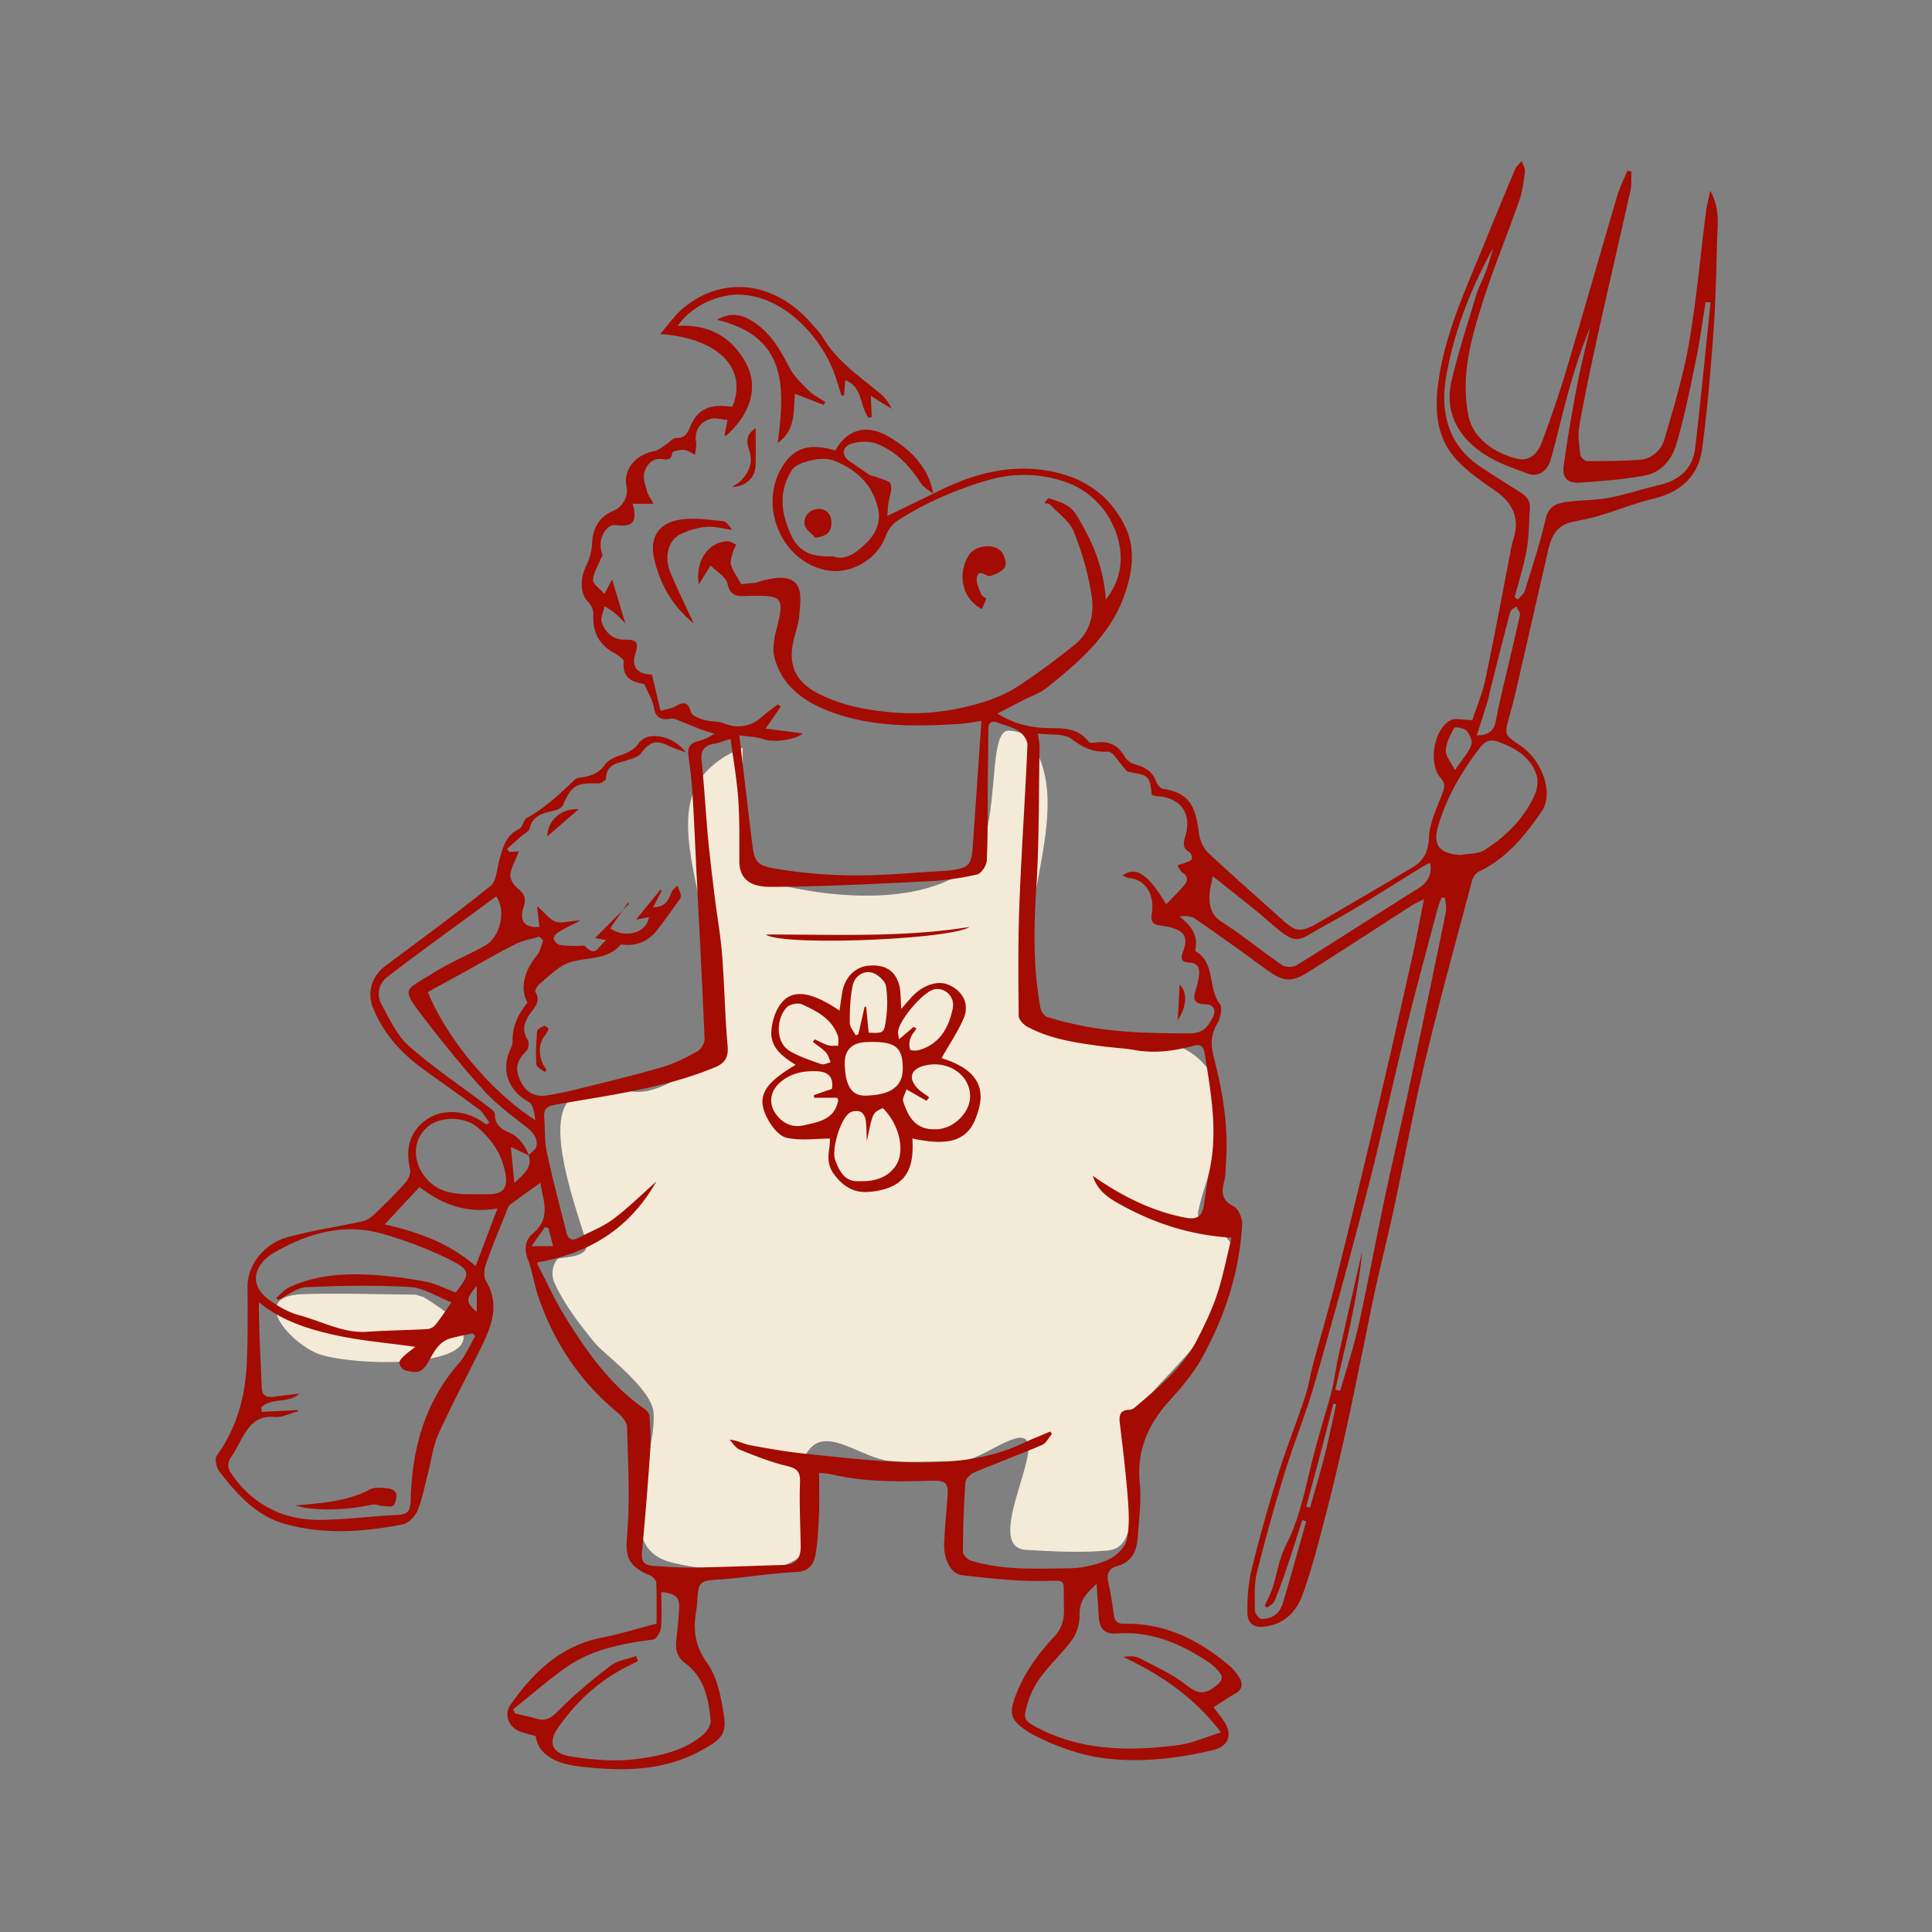
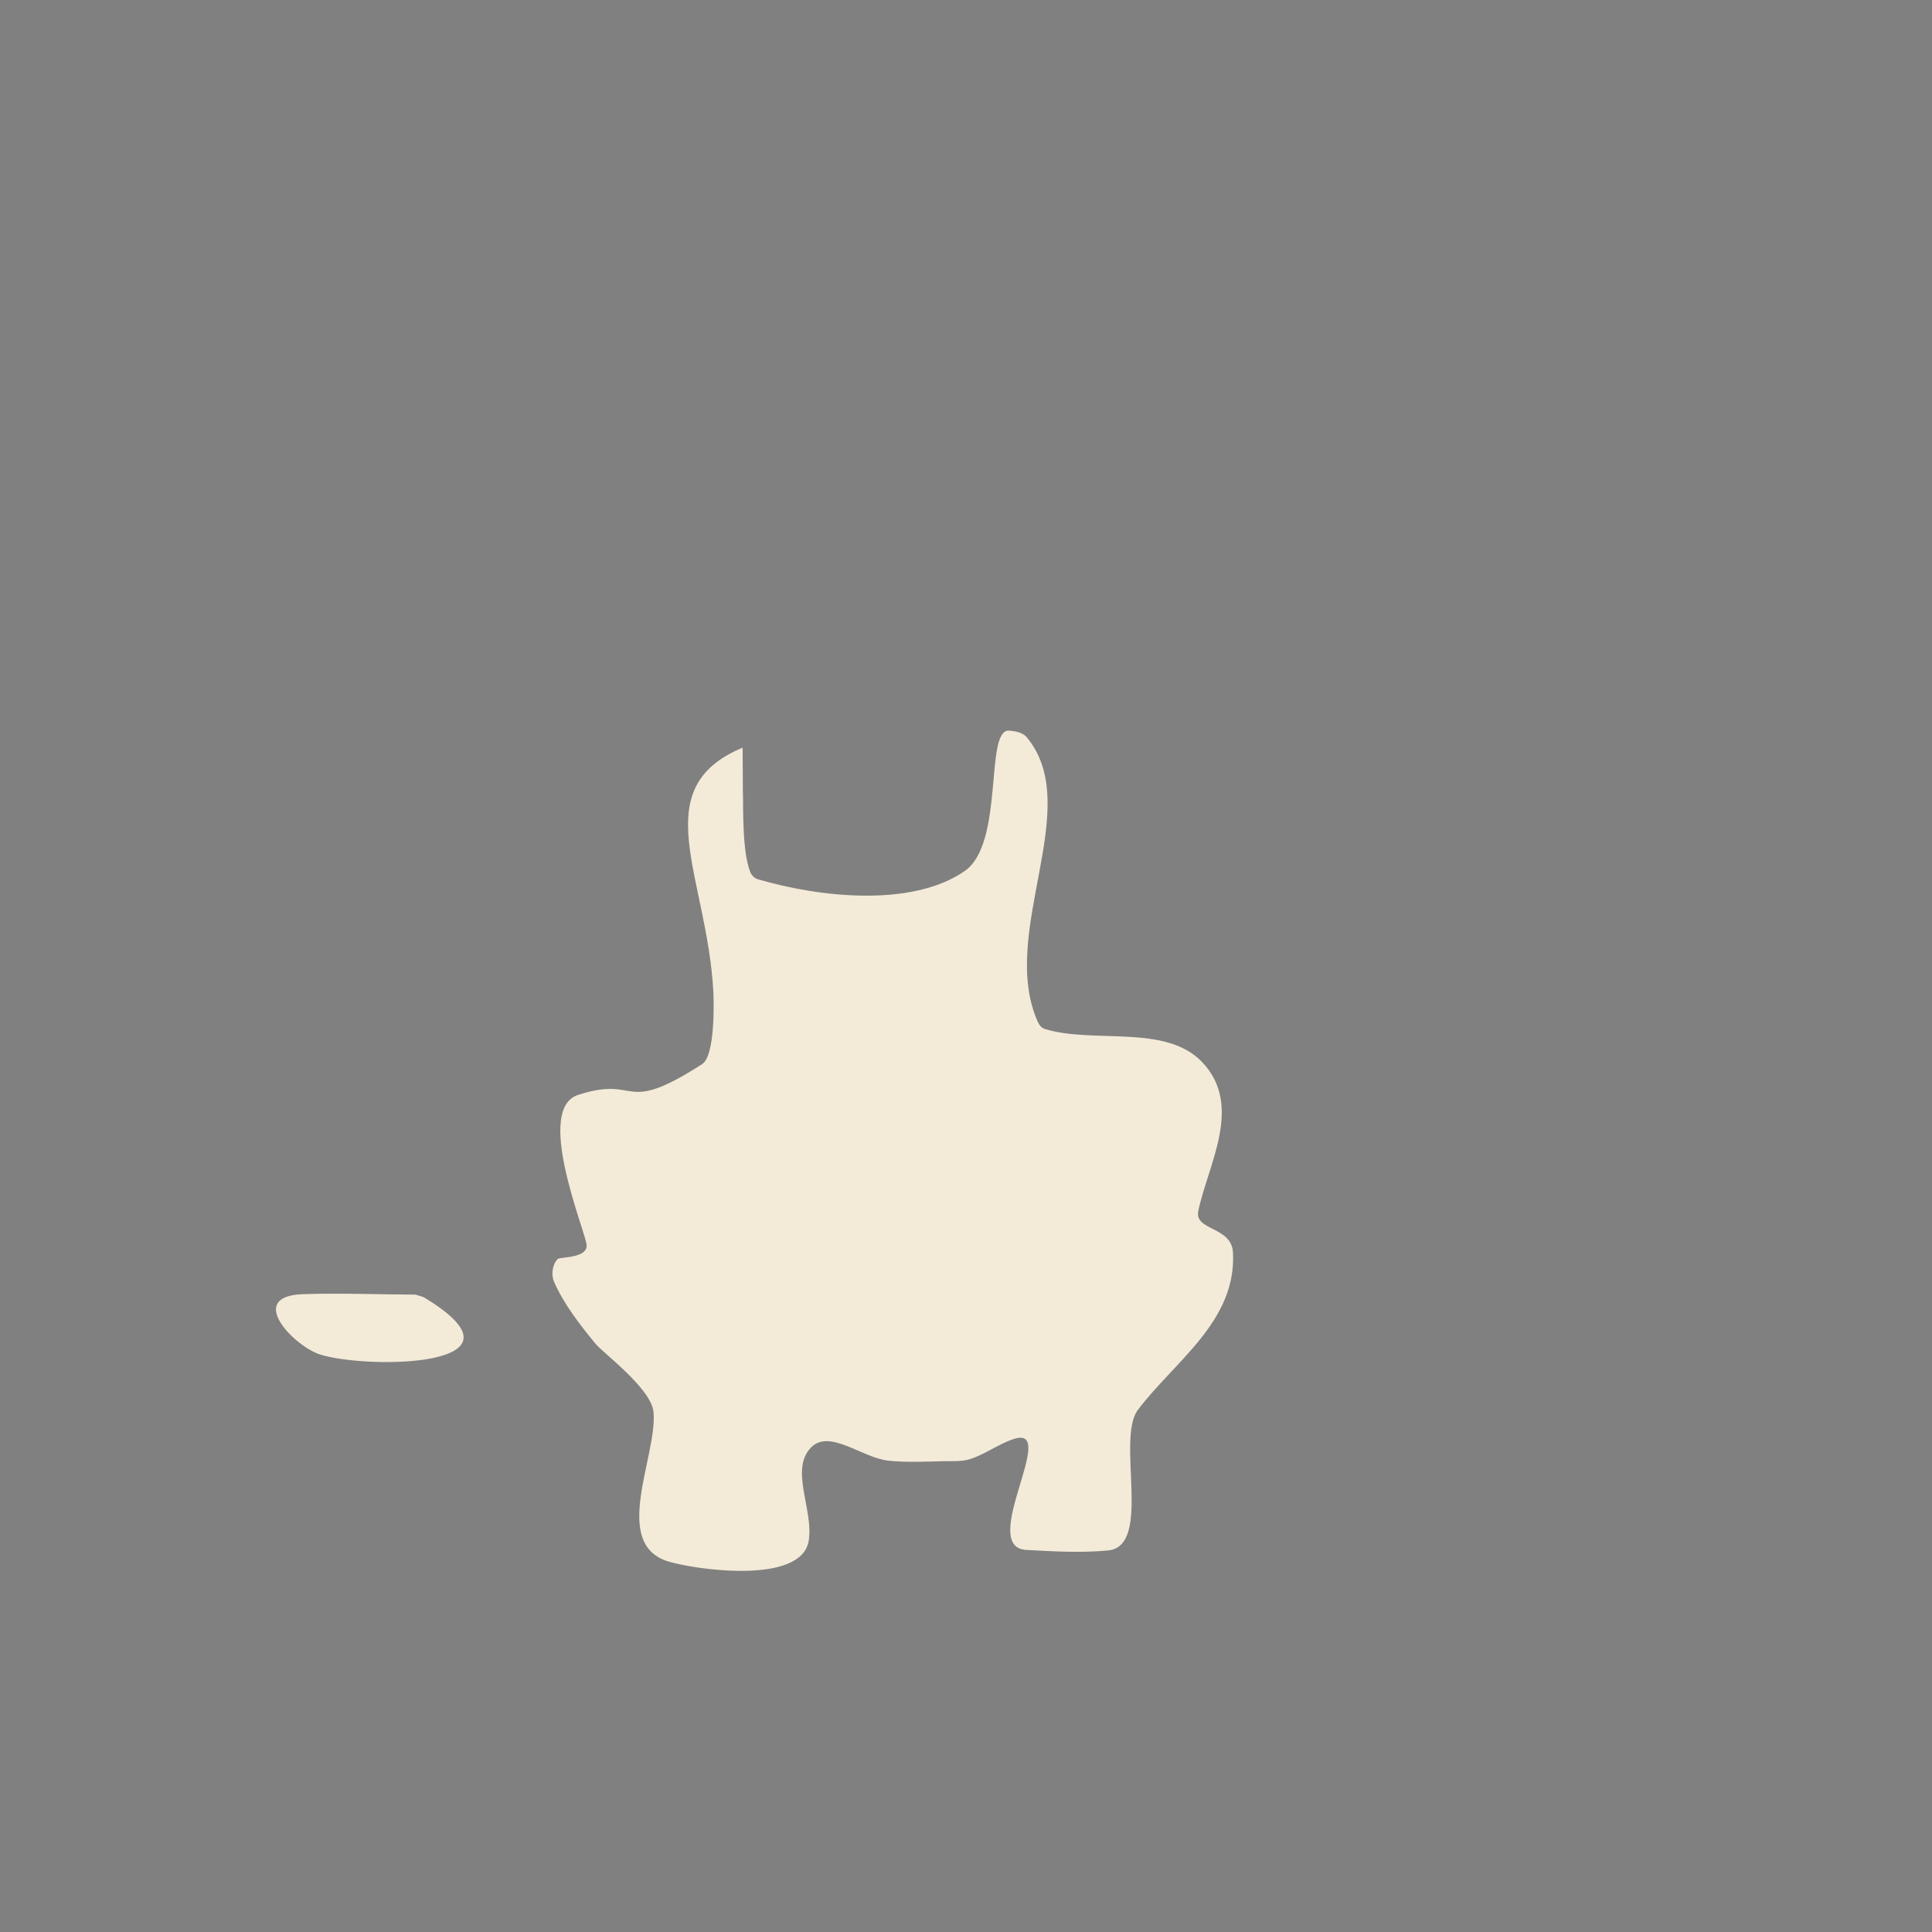
<svg xmlns="http://www.w3.org/2000/svg" viewBox="0 0 600 600">
  <rect x="0" y="0" width="600" height="600" fill="#808080" stroke="none" />
  <g fill="none" fill-rule="evenodd">
    <path fill="#F3EBD8" d="M129.03 402.056c-11.63-.048-23.265-.521-34.889-.144-17.994.584-2.828 16.188 5.297 18.748 14.812 4.667 68.534 4.05 32.093-17.829l-2.5-.775zm101.597-169.86c-30.342 12.65-11.094 39.75-9.103 75.625.18 3.258.602 20.022-3.457 22.64-25.27 16.292-19.308 3.282-38.585 9.594-13.178 4.315 1.44 40.154 2.646 46.18.927 4.625-8.25 4.065-8.922 4.75-1.692 1.724-2.097 4.953-1.116 7.16 3.112 7 7.942 13.164 12.79 19.098 2.446 2.994 17.403 13.98 18.075 21.279 1.256 13.653-13.386 40.972 4.635 46.423 8.194 2.48 41.179 7.349 43.543-6.377 1.646-9.561-6.04-22.211.798-29.094 5.716-5.755 15.91 3.303 23.976 4.154 5.632.594 11.327.28 16.99.168 2.795-.055 5.694.17 8.361-.67 4.73-1.488 8.803-4.668 13.513-6.215 14.482-4.755-11.221 33.567 3.948 34.427 8.441.478 16.946.961 25.364.176 13.95-1.302 2.43-34.554 9.312-43.682 11.313-15.006 30.681-27.543 29.514-48.873-.448-8.173-12.066-6.69-10.769-12.89 3.023-14.442 14.05-32.674 1.23-46.193-11.352-11.972-33.693-5.644-48.916-10.324-.934-.287-1.686-1.165-2.089-2.055-12.557-27.718 14.718-66.739-3.528-88.562-1.226-1.467-3.46-1.845-5.361-2.033-7.86-.775-1.367 34.946-13.893 43.61-16.46 11.383-45.269 8.146-64.307 2.521-1.022-.302-1.896-1.244-2.286-2.236-2.605-6.617-2.106-20.384-2.289-25.337l-.074-13.264z" />
-     <path fill="#A40B02" d="M472.558 50c.074.22.165.441.261.664l.297.668c.294.668.547 1.33.47 1.951l-.167 1.32c-.342 2.644-.759 5.311-1.628 7.796a443.781 443.781 0 01-3.46 9.483l-2.664 7.089c-1.767 4.728-3.49 9.47-5.017 14.275l-.6 1.901-.591 1.905-.386 1.272-.377 1.274-.367 1.276c-2.587 9.152-4.26 18.479-2.292 28.238 1.528 7.584 8.937 11.863 15.15 13.347 3.97.948 6.432-1.813 7.658-5.125 2.72-7.349 5.301-14.765 7.543-22.272 5.38-18.011 10.494-36.101 15.813-54.131.48-1.63 1.147-3.206 1.835-4.775l.69-1.569c.229-.523.454-1.048.67-1.575l1.244.239c-.022.498-.025 1-.025 1.503v1.006c-.002 1.172-.036 2.337-.284 3.455-3.249 14.667-6.692 29.291-9.93 43.96-2.142 9.704-4.2 19.432-5.957 29.211-.362 2.02-.212 4.155.032 6.274l.127 1.057.195 1.572c.09.745 1.365 1.922 2.098 1.924 5.407.02 10.826-.038 16.217-.412 4.031-.28 6.823-3.008 7.857-6.576l1.797-6.187c2.24-7.742 4.39-15.525 5.76-23.429 1.311-7.573 2.264-15.21 3.155-22.856l.881-7.649c.393-3.4.792-6.797 1.225-10.19.058-.454.13-.906.215-1.37l.136-.704.152-.732.635-2.915.203-.975c1.999 3.613 2.358 6.982 2.33 10.235l-.017.778-.025.774-.086 1.921c-.024.51-.046 1.017-.062 1.524l-.075 2.574-.213 7.722c-.173 6.006-.389 12.01-.827 17.998-.897 12.266-1.904 24.548-3.56 36.727-1.128 8.28-6.463 13.19-14.621 15.279l-.404.1c-3.113.754-6.166 1.754-9.213 2.783l-2.611.885a159.266 159.266 0 01-5.245 1.692c-1.417.424-2.862.752-4.314 1.06l-2.179.458c-.726.155-1.45.314-2.172.488-4.263 1.03-5.986 4.268-6.906 8.073l-.065.273c-3.4 14.744-6.739 29.502-10.13 44.247-.366 1.593-.779 3.176-1.205 4.756l-1.144 4.216-.182.703-.105.428-.09.398-.076.372-.06.346c-.246 1.617.1 2.428 1.468 3.53l.298.233.503.369.78.541 1.163.78c6.788 4.529 10.56 14.802 6.73 20.429l-.677.987-.342.49-.69.977-.702.969c-4.593 6.265-9.905 11.927-17.247 15.406-.92.437-1.736 1.738-2.014 2.793l-1.136 4.272-2.285 8.542c-3.812 14.236-7.626 28.472-11.058 42.8-1.965 8.204-3.681 16.467-5.362 24.739l-1.436 7.091c-.958 4.728-1.924 9.454-2.937 14.169a581.408 581.408 0 01-2.443 10.756l-1.687 7.159a640.863 640.863 0 00-1.643 7.169 480.382 480.382 0 00-1.913 9.117l-1.227 6.09a696.946 696.946 0 01-.623 3.042c-1.765 8.507-3.458 17.03-5.349 25.509-1.888 8.469-3.835 16.931-6.025 25.326l-1.265 4.865c-1.83 7.03-3.717 14.057-6.155 20.876-1.912 5.35-5.643 9.443-12.186 10.142-3.8.406-4.976-1.865-5.012-4.309-.067-4.52.252-9.176 1.32-13.554 2.384-9.769 5.123-19.466 8.107-29.072 1.29-4.149 2.737-8.249 4.204-12.342l1.761-4.913c.877-2.457 1.74-4.92 2.562-7.395.544-1.64.938-3.327 1.308-5.024l.441-2.037c.224-1.018.457-2.033.727-3.037.504-1.867 1.02-3.73 1.541-5.592l1.573-5.584c1.31-4.653 2.608-9.309 3.776-13.997a4566.798 4566.798 0 0013.382-55.142c2.673-11.323 5.247-22.67 7.798-34.022l3.055-13.624.2-.897.385-1.803c.127-.603.252-1.209.376-1.82l.554-2.782 1.34-6.896.418-2.115-.922.466-1.262.622-.43.216-.397.21a11.36 11.36 0 00-.728.427l-5.382 3.466-10.754 6.948a2024.177 2024.177 0 01-16.172 10.357l-.586.361c-4.507 2.703-7.103 2.413-11.48-.62l-.57-.402-.292-.212c-7.308-5.353-14.669-10.64-22.12-15.793-1.239-.856-3.052-.883-4.883-.676.163.126.323.253.48.38l.463.383c3.03 2.561 4.876 5.35 4.015 9.483-.042.201.096.564.264.667 2.6 1.598 3.627 3.917 4.251 6.431l.138.583.127.59.118.592.37 1.938.158.769c.412 1.914.98 3.767 2.188 5.341.888 1.155.231 4.249-.724 5.996l-.104.182c-2.046 3.444-1.985 6.574-1.068 10.296l.091.362c2.77 10.726 4.565 21.636 3.686 32.808-.027.345-.044.693-.057 1.042l-.036 1.048c-.038 1.047-.1 2.088-.357 3.078l-.11.437-.102.429-.091.42-.079.413a13.02 13.02 0 00-.034.203l-.057.4c-.285 2.312.288 4.213 3.287 5.713 1.5.75 2.797 3.707 2.695 5.576-.813 14.893-5.384 28.794-12.593 41.735-2.487 4.467-5.86 8.53-9.316 12.363l-.577.637c-6.706 7.373-10.316 15.506-9.312 25.746.354 3.596.132 7.255-.161 10.912l-.225 2.742c-.05.609-.098 1.217-.142 1.824l-.063.911c-.012.183-.026.365-.042.545l-.054.538c-.427 3.737-1.857 6.876-6.01 8.138l-.3.087c-2.58.705-3.329 2.367-2.793 4.938l.052.236c.51 2.18.87 4.395 1.199 6.616l.481 3.332c.274 1.884 1.052 2.839 3.14 2.798 12.765-.257 23.357 5.057 32.83 13.078 1.12.947 2.051 2.174 2.871 3.403 1.395 2.09 1.198 3.881-1.197 5.244a73.836 73.836 0 00-3.309 2.025l-2.509 1.619c-.284.182-.57.365-.86.548l1.957 2.589c.368.49.725.97 1.075 1.454 3.032 4.193 1.856 8.115-3.249 9.301-10.692 2.484-21.439 3.852-32.552 2.643-8.264-.899-15.68-3.641-22.934-7.28-1.108-.557-2.164-1.242-3.176-1.962-3.87-2.749-4.509-4.803-2.986-9.221 2.568-7.437 7.075-13.725 12.33-19.366 2.498-2.683 3.178-5.382 3.102-8.676l-.037-1.163-.017-.766-.01-1.051.01-2.272v-.488l-.004-.344-.015-.466-.018-.28-.025-.255-.033-.232c-.154-.886-.539-1.248-1.48-1.38l-.246-.027a6.86 6.86 0 00-.133-.011l-.283-.016-.31-.008-.515-.002-.58.009-2.167.052-.877.015-.96.008-1.03-.002c-6.64-.052-13.289-.707-19.908-1.451l-3.053-.348c-3.469-.398-5.79-5.012-5.533-10.114.231-4.597.653-9.186 1.018-13.777l.037-.501.027-.47.017-.442c.004-.143.006-.28.006-.413l-.006-.386-.018-.358a7.466 7.466 0 00-.014-.17l-.038-.32c-.227-1.538-.995-2.154-2.741-2.333l-.363-.03-.389-.02a16.04 16.04 0 00-.205-.006l-.431-.005-.46.004-3.428.091c-9.14.22-18.261.112-27.26-1.897l-.963-.223a6.909 6.909 0 00-.568-.11l-.402-.052-.432-.043-1.574-.133-.65-.064.004 1.333.042 5.192c.013 2.127.003 4.217-.083 6.304l-.082 1.952c-.16 3.583-.384 7.177-1.013 10.686-.522 2.916-1.97 5.046-5.728 5.313l-.287.017c-3.547.16-7.084.531-10.62.94l-3.536.415c-2.947.346-5.895.676-8.85.891l-1.875.137-.47.038-.441.039-.415.04-.39.045-.364.048-.34.053-.16.029-.307.062-.284.07a5.57 5.57 0 00-.134.038l-.253.083c-1.053.379-1.558 1.036-1.85 2.325l-.064.308-.03.164-.053.344-.05.369-.065.603-.058.663-.11 1.526-.038.57c-.082 1.24-.299 2.471-.462 3.705-.708 5.376.111 9.841 3.594 14.724 2.633 3.691 3.89 8.608 4.731 13.414l.187 1.107.175 1.098.165 1.088c.637 4.268-.551 6.275-3.367 8.239l-.434.294-.227.148-.47.296-.495.3-.787.461-.84.478c-10.86 6.12-22.405 6.704-34.258 5.641l-1.272-.12-1.6-.163-.8-.09-.798-.099c-3.982-.521-7.843-1.494-10.905-4.54-1.115-1.11-1.845-2.609-2.182-4.472l-.062-.378-2.84-.774-1.416-.402c-3.99-1.169-5.858-5.31-3.508-8.639.437-.62.88-1.232 1.328-1.836l.677-.901c6.587-8.648 14.492-15.536 25.772-17.905l.586-.119c2.537-.493 5.047-1.12 7.66-1.82l1.759-.476 3.643-.997 1.901-.514c.644-.172 1.3-.344 1.966-.517l.002-.901.019-3.777c.01-2.596.002-5.324-.108-8.048-.032-.783-1.047-1.876-1.863-2.221l-.616-.267-.297-.134-.57-.268c-4.902-2.372-6.25-4.952-5.79-10.791l.027-.334c.699-7.901.594-15.88.362-23.858l-.234-7.476c-.03-.996-.06-1.992-.087-2.987-.04-1.55-1.623-3.37-3.016-4.561l-.18-.152c-11.532-9.546-19.454-21.533-24.31-35.587-.555-1.608-.975-3.264-1.378-4.926l-.485-1.994c-.41-1.659-.85-3.305-1.445-4.896-1.177-3.152-.895-5.816 1.42-7.885l.216-.186c3.391-2.824 3.833-5.943 3.466-9.099l-.065-.498-.076-.499-.085-.499-.094-.499a47.375 47.375 0 00-.049-.25l-.154-.746-.275-1.293-.107-.515c-.122-.6-.234-1.195-.32-1.786l-3.772 2.705a399.622 399.622 0 00-5.57 4.054c-.398.297-.65.845-.856 1.354l-.83 2.073-1.519 3.766c-1.517 3.768-3.014 7.542-4.364 11.369-.553 1.566-.75 3.895.027 5.189 3.388 5.648 2.587 10.942.53 16.134l-.27.663-.281.661-.293.66-.302.66-.31.66-.318.658a514.816 514.816 0 01-3.395 6.83l-3.447 6.804c-2.292 4.54-4.55 9.094-6.637 13.725-1.1 2.444-1.72 5.105-2.291 7.788l-.467 2.196c-.158.73-.321 1.46-.499 2.182l-.183.72c-.13.497-.255.996-.377 1.496l-.54 2.256c-.601 2.508-1.234 5.004-2.232 7.343-.759 1.779-2.857 3.84-4.655 4.185-12.199 2.343-24.545 3.225-36.657-.235-6.676-1.908-11.76-6.256-16.198-11.349l-.677-.789-.669-.8-.66-.808-.864-1.081-.433-.535c-.576-.718-1.127-1.461-1.406-2.284-.36-1.069-.622-2.699-.07-3.466 6.014-8.36 8.736-17.837 9.28-27.915.33-6.127.347-12.273.313-18.417l-.04-6.143c-.043-6.555 4.9-13.355 12.594-15.451 4.345-1.184 8.774-2.057 13.21-2.905l3.328-.636c2.218-.427 4.434-.865 6.637-1.351 1.312-.29 2.628-1.205 3.626-2.162 3.312-3.174 6.587-6.403 9.637-9.824.922-1.035 1.734-2.919 1.452-4.152-1.41-6.144-.363-11.403 4.854-15.261 4.734-3.5 11.655-3.286 17.118.206l.804.523 1.004.631.822-.653a17.486 17.486 0 01-.627-.892l-.607-.92c-.543-.814-1.113-1.59-1.852-2.143a437.12 437.12 0 00-7.75-5.652l-5.204-3.72a484.417 484.417 0 01-5.177-3.757c-6.617-4.881-11.865-10.946-14.94-18.648-1.914-4.794-.208-9.824 3.887-12.888l2.528-1.888 7.594-5.652c7.593-5.654 15.162-11.338 22.526-17.276.964-.778 1.454-2.163 1.81-3.702l.136-.622.188-.95.183-.95.128-.624c.066-.308.136-.61.212-.903l.482-1.726.166-.57.171-.564.18-.558c.896-2.68 2.19-5.09 5.225-6.537.459-.219.766-.744 1.046-1.328l.237-.51c.315-.682.642-1.35 1.168-1.634 4.343-2.345 8.017-5.475 11.572-8.764l1.12-1.043 2.23-2.101c.385-.363 1.019-.49 1.656-.581l.63-.086.2-.031c2.732-.449 5.041-1.387 6.758-3.837.843-1.203 2.443-2.1 3.886-2.61l.876-.309.57-.206.558-.213c1.658-.653 3.158-1.472 4.455-3.136l.214-.285c2.776-3.833 10.647-2.425 14.661 2.935l-.81-.299-2.349-.835-.566-.213a16.04 16.04 0 01-1.044-.443l-.249-.121c-3.694-1.847-5.548-1.697-7.842.777l-.331.37a23.05 23.05 0 00-.864 1.063c-.647.843-1.866 1.314-3.06 1.708l-.815.264-.447.147-.375.116-1.698.493-.553.175-.36.126-.353.135c-1.735.706-3.088 1.855-3.145 4.632-.012.541-1.56 1.528-2.369 1.499l-.654-.02-.621-.012-.299-.003-.575.002-.545.012c-.266.008-.52.02-.766.038l-.477.041-.453.054c-2.57.352-3.94 1.405-5.274 3.863l-.228.435-.23.463-.23.493-.234.522-.24.554-.12.288c-.35.834-1.77 1.477-2.81 1.717l-1.13.262-.668.164-.437.117-.216.061-.427.13c-2.18.7-3.996 1.856-4.692 4.774-.12.503-.58.927-1.12 1.33l-.368.267-.374.265a8.596 8.596 0 00-.697.542l-4.464 3.953.722.98 2.93-.181-.48 1.22c-.145.38-.305.757-.472 1.135l-.508 1.133c-.562 1.259-1.077 2.521-1.174 3.815-.1 1.338 1.053 3.184 2.203 4.11 1.936 1.56 2.778 2.968 2.046 5.447l-.079.252c-1.506 4.587.233 6.694 4.868 6.325l-.75-6.452c.396.339.767.682 1.12 1.02l.518.505.972.968.233.23.456.437c.904.846 1.76 1.499 2.722 1.75 1.022.267 2.14.166 3.322-.003l1.204-.18c.952-.142 1.937-.265 2.942-.229l-.95.483-1.906.958c-1.27.64-2.532 1.294-3.757 2.011-.757.442-1.754 1.387-1.71 2.042.047.742 1.04 1.863 1.796 2.031 1.025.227 2.088.281 3.157.306l1.604.032c.178.005.355.011.532.019.166.007.345.002.53-.01l.752-.064.367-.025c.476-.022.89.013 1.103.24 1.877 1.996 2.907 1.716 3.859.791l.172-.175.171-.186.259-.299.356-.424c.5-.597 1.048-1.218 1.742-1.651l-3.544-.648 8.626-8.693-3.916 5.672c4.792 3.342 11.43 1.324 12.015-3.487l-4.01.807 7.523-9.257.46.241-2.674 5.13c2.935.055 4.233-1.303 5.112-3.18l.165-.369.157-.381.15-.391c.025-.066.05-.132.073-.199.177-.487.558-.9.969-1.302l.356-.343c.177-.172.351-.345.508-.524l.185.426.377.85c.185.425.356.855.483 1.297.128.445.103 1.105-.147 1.459l-1.971 2.783c-1.648 2.317-3.313 4.621-5.058 6.864-2.705 3.479-6.282 5.162-10.763 4.637l-.201-.022c-.214-.02-.445-.023-.529.076-2.252 2.677-5.177 3.541-8.228 4.06l-.68.11-.682.101-1.942.279c-2.627.391-5.201.913-7.38 2.484-2.294 1.653-4.433 3.538-6.526 5.446-.566.516-1.213 1.792-.964 2.216 1.12 1.917.657 3.353-.198 4.684l-.212.318-.338.471-.233.313c-.275.364-.554.729-.81 1.101-1.744 2.524-2.503 5.038-.59 7.97.493.756.26 2.719-.394 3.366-3.04 3.011-3.747 5.49-1.816 9.519 1.551 3.238 4.295 4.898 7.895 4.358 3.675-.551 7.321-1.372 10.93-2.27l7.6-1.884c5.911-1.47 11.813-2.976 17.651-4.692 3.782-1.111 7.39-2.981 10.857-4.901 1.12-.619 2.231-2.526 2.178-3.796-.4-9.67-.868-19.338-1.355-29.004l-1.106-21.75c-.07-1.386-.137-2.772-.203-4.158l-.391-8.318a912.753 912.753 0 00-.665-12.473c-.252-4.09-.734-8.173-1.288-12.235-.312-2.294.326-3.741 2.505-4.425l.933-.27c1.534-.464 3.053-1.074 4.615-2.208-1.33-.405-2.684-.742-3.983-1.229l-1.538-.602-3.057-1.258-1.763-.692-.923-.38c-.778-.316-1.568-.584-2.284-.475-2.972.45-4.657-.122-5.228-3.506-.208-1.237-.704-2.425-1.299-3.678l-.836-1.72a43.338 43.338 0 01-.857-1.857l-.542-.095-.543-.108-.361-.08-.358-.088c-.12-.031-.237-.064-.355-.098l-.35-.107a9.59 9.59 0 01-.342-.12l-.335-.132c-2.04-.855-3.561-2.495-3.19-6.114.046-.436-.508-1.006-1.202-1.533l-.328-.24-.339-.23a15.023 15.023 0 00-.17-.11l-.334-.207-.32-.188-.15-.086c-4.927-2.761-6.887-6.537-6.589-12.194.064-1.2-.64-2.735-1.508-3.682l-.155-.161c-2.48-2.452-2.593-7.113-.426-11.497.962-1.946 1.534-4.237 1.689-6.43l.026-.468c.192-4.398 2.268-7.94 6.272-9.693l.304-.128c2.854-1.158 4.636-4.361 4.132-7.349l-.045-.235c-1.088-5.169 2.84-9.967 8.704-10.977.788-.136 1.524-.596 2.247-1.108l.72-.518c.24-.171.479-.338.72-.491.24-.152.479-.342.717-.544l.533-.46c.59-.508 1.17-.959 1.736-.934 2.2.096 3.128-.882 3.887-2.383l.172-.355.17-.373.17-.388c2.402-5.581 5.951-7.148 13.1-6.197 4.797-11.799-4.035-21.233-22.452-22.609a84.436 84.436 0 001.82-2.138l1.252-1.522c1.359-1.646 2.636-3.132 4.122-4.368 12.128-10.088 27.866-8.364 39.176 4.057l1.621 1.805c.995 1.114 1.963 2.252 2.724 3.509 2.848 4.695 6.742 8.286 10.846 11.66l1.075.876 1.623 1.303 1.626 1.3 1.08.872c.539.438 1.075.878 1.606 1.323 1.391 1.164 2.48 2.689 3.308 4.567l-6.442-4.039.3 6.567-.939.287c-.848-1.06-1.348-2.349-1.78-3.69l-.23-.736-.324-1.051-.16-.498c-.79-2.4-1.858-4.647-4.788-5.736l-.395 4.676-.755.185-1.001-3.191a126.08 126.08 0 00-1.038-3.179 33.644 33.644 0 00-.757-1.991l-.289-.675a38.281 38.281 0 00-.467-1.02l-.333-.685-.35-.686a43.165 43.165 0 00-2.007-3.436l-.45-.683c-5.348-7.944-13.937-15.173-24.248-15.853-6.933-.458-15.474 3.269-19.97 9.66 9.785-.506 16.848 3.428 21.29 11.729 3.873 7.239 1.44 15.739-6.438 22.539l-.042-.088-.099-.177c-.065-.117-.118-.232-.099-.333.272-1.48.585-2.953.885-4.428-.32-.025-.645-.066-.973-.116l-1.318-.213c-1.096-.172-2.173-.284-3.112.024-3.266 1.07-4.924 3.535-4.36 7.245.103.68.032 1.385-.076 2.096l-.17 1.069c-.037.237-.069.474-.093.709a11.91 11.91 0 01-.766-.413l-.51-.295c-.68-.392-1.363-.75-2.07-.807a5.338 5.338 0 00-.648-.008l-.36.023-.371.039c-.062.007-.125.016-.187.025l-.371.06c-.917.165-1.722.441-1.759.713-.249 1.875-1.108 2.17-2.373 2.076l-.299-.028-.312-.038a23.014 23.014 0 01-.162-.022c-3.103-.436-4.827 1.834-5.535 4.072-.317 1.005-.16 2.183.129 3.38l.153.6.415 1.483c.054.194.105.386.153.576.122.48.344.937.632 1.44l.263.443.446.731.325.545.17.294.172.31h-6.498l.144.546c1.293 5.16-.321 6.79-5.414 6.084-2.79-.387-5.38 3.925-4.555 7.737.034.155.078.307.126.456l.187.575c.154.504.215.942-.188 1.255-.166.412-.35.823-.54 1.233l-.774 1.64c-.634 1.368-1.192 2.741-1.292 4.147-.043.607.449 1.253 1.128 1.94l.326.32 1.062.998.356.345c.235.233.463.47.672.71l2.384-4.522 4.091 13.662-.446-.452-.88-.91c-.585-.603-1.177-1.194-1.817-1.728-.579-.484-1.209-.906-1.849-1.316l-.96-.614c-.16-.103-.32-.207-.477-.313-.05.257-.118.52-.193.785l-.159.534-.25.806c-.325 1.071-.58 2.117-.275 2.961 1.15 3.179 3.58 5.433 7.323 5.331l.205-.004h.39c.19.002.372.009.545.02l.333.03.31.045c1.738.297 2.267 1.34 1.442 3.899l-.074.223c-1.457 4.276.706 6.59 5.085 6.598l2.695 11.287c.28-.082.55-.155.813-.222l.76-.188.712-.171c.917-.223 1.708-.445 2.398-.842l.174-.098.336-.182c.11-.057.216-.11.32-.16l.307-.138c1.85-.781 2.912-.25 3.658 2.487.214.784 1.442 1.412 2.688 1.877l.44.157.43.144.61.19c.729.22 1.503.313 2.28.385l.935.084c.931.088 1.847.208 2.68.545 4.3 1.743 8.513 1.128 12.052-2.08.87-.787 1.801-1.506 2.743-2.213l1.414-1.06c.235-.177.468-.356.7-.536l.863.763-4.682 6.785 11.448 1.472c-1.688 1.854-8.41 2.926-11.844 1.9l-.229-.073c-1.404-.48-2.9-.69-4.36-.848l-1.624-.165a36.789 36.789 0 01-1.554-.187l2.43 20.646.86 7.22.645 5.316.133 1.019.1.7.105.646.073.403.076.382.081.361c.028.118.057.231.087.342l.093.322c.032.104.065.206.1.304l.107.286.057.137.12.261c.483.97 1.183 1.595 2.31 2.066l.304.12.16.057.334.11.356.106.378.1.198.05.414.096.437.094.704.137.502.091.805.137 1.484.237c7.593 1.179 15.352 1.74 23.038 1.739 5.187 0 10.374-.293 15.56-.64l5.835-.399c1.945-.132 3.89-.259 5.835-.368l.5-.02c.083-.005.166-.011.248-.02l.887-.1.552-.069.52-.07.492-.073.463-.077.221-.04.422-.085.395-.092.37-.098c2.027-.583 2.878-1.57 3.327-3.765l.075-.4.068-.426.061-.453.082-.733.05-.525.067-.846.043-.603 2.613-38.052-.59.084-1.13.172-1.582.249-1.001.15c-.82.115-1.61.208-2.403.256l-2.332.136-1.555.082-1.555.073-.778.032-1.555.057c-11.142.36-22.235-.262-32.765-4.311l-.765-.302c-7.633-3.08-14.455-8.08-16.426-17.157-.272-1.255-.162-2.618.007-3.953l.158-1.191c.107-.8.296-1.587.504-2.373l.317-1.178c.105-.393.206-.786.295-1.182l.125-.56.169-.794.1-.5.088-.475.111-.671.06-.42c.018-.137.033-.27.047-.399l.035-.378c.191-2.51-.538-3.596-2.787-4.044l-.34-.061-.178-.028-.373-.048-.195-.021-.408-.037-.43-.03-.456-.024-.727-.025-.784-.013-.554-.004c-.681-.002-1.363.01-2.045.028l-2.045.06c-2.755.075-4.413-.561-5.129-3.894-.24-1.117-1.192-2.08-2.344-3.076l-.47-.4-.976-.822a22.28 22.28 0 01-1.44-1.325l-3.647 5.897c-1.254-7.155 2.994-13.363 9.097-13.375.486-.001.972.23 1.458.495l.625.343c.139.074.278.143.416.204l-.15.313-.315.621c-.21.415-.404.834-.515 1.273l-.101.38-.267.908c-.28.96-.515 1.93-.273 2.741.301 1.007.8 1.956 1.402 2.986l.416.702.666 1.118c.229.389.463.796.7 1.226l2.242-.22 1.02-.112.705-.085.714-.097c.313-.045.616-.146.918-.26l.605-.23c.202-.074.406-.14.614-.185l1.258-.266.514-.102.517-.096.52-.089c2.946-.475 5.922-.46 7.656 1.908 1.018 1.39 1.148 3.54 1.043 5.743l-.04.697-.08 1.04-.146 1.68a64.34 64.34 0 00-.026.323c-.114 1.47-.467 2.918-.863 4.364l-.517 1.86c-.226.829-.439 1.66-.602 2.496-1.404 7.218 1.208 12.157 7.811 15.554 7.314 3.763 15.092 5.225 23.241 5.903 9.7.808 19.056-.371 28.213-3.274 3.746-1.188 7.513-2.772 10.775-4.926 6.084-4.016 11.953-8.397 17.63-12.973 4.683-3.772 5.933-9.502 5.12-14.915-1.023-6.806-2.977-13.598-5.537-19.993-.757-1.892-2.233-3.5-3.841-5.05l-.65-.616-1.307-1.227a38.919 38.919 0 01-1.565-1.554c-.212-.226-.582-.304-.975-.36l-.34-.046a6.169 6.169 0 01-.331-.053l-.158-.035 1.246-1.544.595.2 1.192.39.572.19.569.197c2.168.775 4.21 1.8 5.655 4.108l.335.538.656 1.08c4.426 7.404 7.63 15.296 8.263 24.832 5.273-6.742 5.521-13.854 3.333-20.368-2.54-7.567-8.347-13.586-15.899-16.194-7.76-2.681-16.117-2.881-24.287-.468-9.823 2.901-19.135 6.945-27.758 12.448-1.527.974-2.902 2.735-3.597 4.46l-.11.286c-2.77 7.699-11.469 12.528-19.47 10.488-13.479-3.437-20.068-20.397-12.512-32.207 3.655-5.713 8.383-7.099 16.297-4.775 3.771-6.639 9.758-8.342 16.72-4.207l.748.453c6.429 3.974 11.499 9.23 12.94 17.182 11.497-5.87 23.307-9.485 36.528-6.954 10.694 2.048 18.536 7.751 23.118 17.28 3.173 6.601 2.298 13.648-.114 20.727-3.014 8.846-8.562 15.478-14.974 21.375l-.922.837-.465.416-.937.824-.472.41-.95.812-.959.808-.964.802-.97.797-.974.795-1.492 1.208c-1.29 1.04-2.802 1.806-4.352 2.524l-1.493.682c-.685.313-1.365.63-2.026.973l-7.683 3.973c4.527 2.726 8.745 3.99 13.3 4.381.723.062 1.457.091 2.194.108l2.217.036.885.023.587.024c3.418.169 6.694.852 9.212 4.223.198.266.777.293 1.383.255l.364-.029.68-.072c4.271-.452 6.725.96 8.868 4.639.604 1.036 2.015 1.891 3.221 2.228 3.073.856 5.411 2.276 6.51 5.479.294.861 1.284 1.985 2.081 2.098 6.964.988 9.302 4.356 10.463 9.735l.122.594c.02.1.039.202.057.304l.11.618.103.634.098.65.137 1.004.043.342c.266 2.11 1.373 4.554 2.896 5.993 4.114 3.879 8.323 7.657 12.542 11.423l5.064 4.52c.843.754 1.685 1.51 2.526 2.266l3.004 2.716.236.208.455.393c2.969 2.515 4.656 2.972 7.884 1.456l.496-.242c.169-.085.343-.176.52-.271l.55-.301.284-.162c10.012-5.725 19.944-11.595 29.853-17.498 3.505-2.089 4.95-4.939 5.14-9.438.119-2.85 1.054-5.682 2.142-8.49l.414-1.05.84-2.097.411-1.044c.135-.348.267-.695.394-1.042l.14-.392c.527-1.526.613-2.595-.58-4.03l-.156-.181c-3.875-4.362-2.249-14.923 2.893-17.851.793-.451 1.822-.486 3.007-.408l.605.047 1.278.116.67.053a20.2 20.2 0 001.387.052c.216-.664.453-1.35.702-2.056l1.04-2.916c.886-2.504 1.78-5.178 2.361-7.919 1.561-7.369 3.008-14.762 4.43-22.16l2.555-13.318c.285-1.479.572-2.958.86-4.437.215-1.1.441-2.207.786-3.271 2.036-6.281.04-11.216-5.517-15.088l-2.63-1.832c-3.51-2.463-6.985-5.045-9.786-8.175-6.213-6.945-6.502-15.666-5.296-24.204l.13-.882.068-.441c1.549-9.784 4.896-19.014 8.591-28.126l.827-2.023 1.673-4.04.84-2.017a659.381 659.381 0 002.078-5.049 1761.085 1761.085 0 019.564-23.099c.247-.583.68-1.086 1.137-1.58l.458-.493c.15-.166.298-.332.436-.503zM205.381 494.436c0 .672.008 1.344.017 2.016l.046 3.018c.022 2.009.004 4.01-.176 5.998-.12 1.343-1.398 3.567-2.373 3.696l-1.262.17-1.26.178c-.21.03-.419.06-.628.092l-1.256.191c-8.147 1.278-16.053 3.28-22.94 8.208-3.256 2.33-6.382 4.84-9.489 7.377l-2.66 2.179a407.672 407.672 0 01-4.005 3.247l.552 1.307 1.132.268 2.266.523a64.95 64.95 0 013.374.868c2.645.772 4.232-.139 6.047-1.855l.38-.366.387-.388c4.954-5.007 10.43-9.55 16.042-13.824 1.375-1.047 3.125-1.6 4.905-2.113l1.335-.385c.444-.13.884-.265 1.315-.412l.427-.151.54 1.582-1.683.863-1.685.857c-8.76 4.405-15.742 10.907-21.32 18.831-3.477 4.938-1.888 8.211 4.031 9.104 6.835 1.03 13.547 1.686 20.637.716l1.117-.158 1.107-.167c6.615-1.04 12.71-2.73 17.948-7.065 1.25-1.035 2.585-3.062 2.448-4.494l-.077-.778-.084-.777c-.014-.13-.03-.258-.045-.388l-.097-.773-.108-.77c-.816-5.5-2.555-10.684-7.499-14.343-2.41-1.784-3.066-4.088-2.781-6.888l.032-.291c.394-3.206.643-6.433.872-9.655.253-3.584-.963-4.806-5.529-5.248zm135.867 7.797l-.692-10.347-.556.516-.27.254-.517.502c-2.442 2.41-3.942 4.611-3.94 7.969l.005.351c.078 2.489-.723 5.426-2.138 7.462-1.354 1.948-2.917 3.733-4.508 5.498l-1.445 1.6-.706.79-.673.766c-2.672 3.075-5.107 6.346-6.39 10.541l-.453 1.488-.187.648-.11.4-.095.377-.08.354-.065.333c-.282 1.618.059 2.514 1.523 3.538l.307.207.166.105.354.214.387.222.42.23.693.366.506.259c12.22 6.192 25.136 6.867 38.206 5.641l1.377-.136c.458-.047.918-.097 1.377-.149l1.378-.161a178 178 0 00.69-.085c2.534-.318 5.009-1.12 7.631-2.036l1.842-.648 1.262-.44a83.751 83.751 0 012.624-.858c-8.35-11.024-18.707-17.933-30.365-23.424 1.891-.293 3.686-.345 5.076.38l1.17.603 2.75 1.395c3.425 1.738 6.832 3.526 9.86 5.785l1.093.838.437.32c3.09 2.192 5.256 2.31 8.572-.448 2.129-1.77 2.009-2.804.82-4.267l-.227-.27-.122-.14c-.738-.835-1.553-1.648-2.47-2.27-8.552-5.8-17.717-9.875-28.275-9.255l-.588.039c-3.968.297-5.413-1.539-5.654-5.057zm106.416-223.491l-.237.675-.487 1.347c-.24.674-.469 1.352-.65 2.042l-1.184 4.461-2.378 8.92c-1.98 7.433-3.94 14.871-5.783 22.339-1.539 6.239-3.015 12.494-4.482 18.751l-2.2 9.386c-1.841 7.82-3.711 15.631-5.719 23.408-5.157 19.988-10.63 39.899-16.322 59.741-1.331 4.642-2.928 9.206-4.546 13.765l-1.387 3.908c-1.15 3.259-2.276 6.525-3.29 9.824-3.167 10.311-6.093 20.71-8.668 31.181-.663 2.702-.703 5.575-.656 8.438l.05 2.635c.005.218.008.436.01.654.01.909 1.266 2.516 2.011 2.552 1.453.069 3.198-.412 4.354-1.286 1.106-.836 1.927-2.368 2.338-3.751 1.666-5.602 3.263-11.224 4.852-16.848l2.386-8.436-1.232-.371c-1.628 5.029-3.207 10.074-4.9 15.081-1.15 3.402-2.363 6.79-3.759 10.097-.207.488-.672.866-1.181 1.226l-.579.402c-.128.09-.253.181-.372.274l-.175.142-.696-.67c.177-.39.362-.778.55-1.165l.563-1.16c.466-.968.91-1.942 1.24-2.954.383-1.18.712-2.388 1.026-3.6l.559-2.186c.686-2.668 1.421-5.306 2.645-7.7 2.727-5.335 4.401-10.951 5.831-16.635l.423-1.706.207-.855.895-3.747a238.61 238.61 0 011.633-6.542c.386-1.437.786-2.87 1.191-4.302l1.222-4.294.425-1.471.869-2.94c.577-1.959 1.141-3.921 1.62-5.904.312-1.292.559-2.6.79-3.91l.456-2.625c.155-.874.317-1.747.502-2.614 1.14-5.338 2.36-10.658 3.563-15.982 1.327-5.867 2.674-11.73 4.011-17.595-.666 7.355-1.962 14.551-3.478 21.701-.855 4.035-1.783 8.056-2.723 12.074l-1.414 6.026c-.234 1.004-.468 2.009-.7 3.014l1.525.365c.439-1.537.895-3.07 1.356-4.603l.923-3.065c1.229-4.086 2.428-8.18 3.35-12.334 1.307-5.88 2.518-11.782 3.706-17.69l1.775-8.861c.888-4.431 1.784-8.86 2.718-13.281a1080.07 1080.07 0 012.513-11.525l2.58-11.512c.858-3.837 1.708-7.676 2.53-11.521a7144.005 7144.005 0 0011.311-53.993c.179-.867.116-1.783.019-2.706l-.088-.793a19.07 19.07 0 01-.1-1.182l-1.142-.114zm-140.726-52.166c0 2.19-.02 4.38-.048 6.57l-.088 6.572c-.014 1.095-.026 2.19-.036 3.285-.013 1.617-.02 3.235-.024 4.852l-.01 4.853c-.016 4.853-.059 9.705-.272 14.549-.067 1.542-1.717 4.023-3.035 4.324-4.898 1.117-9.946 1.859-14.968 2.102l-9.828.478c-13.105.634-26.216 1.213-39.327 1.261-7.106.026-9.669-3.115-9.685-7.942l-.002-1.615.004-4.847c-.001-4.31-.044-8.619-.352-12.907-.26-3.636-.748-7.255-1.272-10.875l-.68-4.654c-.149-1.035-.294-2.07-.43-3.107-.279.083-.544.165-.798.245l-2.334.75c-.592.183-1.138.335-1.684.446l-.274.052c-3.044.536-4.2 2.014-3.928 5.146l.025.258c.841 7.789 1.235 15.626 1.957 23.431.561 6.059 1.3 12.103 2.04 18.144.205 1.678.437 3.353.676 5.028l.482 3.35c.478 3.349.93 6.7 1.196 10.066.674 8.498.851 17.037 1.49 25.536l.231 2.832c.312 3.515-.775 5.38-3.817 6.649-10.84 4.522-22.182 6.908-33.611 8.915l-2.287.397-3.433.583-5.724.965-2.287.393-1.143.2-1.143.202c-2.334.416-3.713 1.177-3.522 3.743.074.994.115 1.995.15 2.997l.05 1.503c.078 2.253.194 4.499.657 6.67 1.07 5.014 2.301 9.994 3.564 14.966l1.902 7.457c.21.829.42 1.658.628 2.487.508 2.026 1.737 2.568 3.63 1.566.675-.357 1.362-.7 2.053-1.034l2.773-1.329c2.075-1.002 4.112-2.056 5.93-3.405 2.592-1.925 5.027-4.064 7.512-6.318l3.36-3.064c.858-.778 1.73-1.565 2.627-2.355-8.434 14.846-21.134 22.375-36.947 25.099l.017.255.01.247a.368.368 0 00.034.144 235.245 235.245 0 011.8 3.543l1.773 3.56c1.583 3.16 3.206 6.294 5.063 9.284l.425.681.855 1.36.43.676.867 1.35.438.67.883 1.337c5.483 8.213 11.652 15.874 19.829 21.786l.667.475c.746.524 1.651 1.438 1.707 2.226l.124 1.789c.198 2.985.334 5.986.133 8.955a1234.63 1234.63 0 01-2.587 31.923c-.277 2.945 1.107 3.779 3.312 3.988l.374.03 1.516.08 3.968.24c2.204.127 4.408.225 6.61.187 4.731-.082 9.462-.22 14.193-.37l9.46-.31c1.577-.051 3.154-.1 4.731-.147 3.77-.111 5.191-2.289 5.141-5.77a361.447 361.447 0 00-.073-3.635l-.094-3.636c-.095-3.636-.174-7.27-.098-10.9l.051-1.815c.105-2.908-.786-3.96-2.94-4.664l-.406-.124-.214-.06-.448-.117-.235-.057c-4.277-1.023-8.435-2.604-12.548-4.24l-1.895-.758c-.72-.289-1.311-.9-1.88-1.569l-.564-.678a13.033 13.033 0 00-.77-.863c1.257.077 2.341.403 3.358.756l1.12.397c.614.213 1.215.405 1.831.521 5.708 1.074 11.451 2.07 17.225 2.671l7.783.822c7.787.817 15.583 1.57 23.39 1.806.74.022 1.48.04 2.221.054l1.48.02c10.853.095 21.629-.972 31.793-5.533l.692-.316c1.438-.67 2.896-1.296 4.36-1.911l2.929-1.225c.488-.205.976-.41 1.462-.618l.497.735c-.178.208-.349.434-.517.667l-.332.472-.331.476c-.555.787-1.134 1.516-1.888 1.838-6.933 2.962-14.027 5.548-20.972 8.483-1.216.514-2.76 2.022-2.84 3.162-.502 7.18-.733 14.385-.763 21.584-.004.935 1.498 2.408 2.575 2.734 7.072 2.142 14.316 2.483 21.573 2.453l1.675-.015 1.674-.023 3.349-.057c.836-.015 1.672-.028 2.507-.039 4-.049 8.222-1.092 11.883-2.718 2.394-1.063 5.125-3.734 5.65-6.134.843-3.855.674-8.005.382-12.042l-.1-1.341c-.393-5.119-.957-10.224-1.555-15.327l-.904-7.652-.038-.382c-.179-2.125.35-3.527 2.942-3.607.582-.019 1.264-.297 1.71-.677l3.18-2.713 1.082-.929 1.075-.935 1.067-.942c5.135-4.578 9.904-9.493 13.115-15.785 2.313-4.532 4.538-9.174 6.128-13.99 1.049-3.178 1.854-6.437 2.635-9.787l.878-3.806c.298-1.282.603-2.577.927-3.886-13.287-.842-24.489-4.676-35.034-10.594l-.61-.348-.602-.355c-2.988-1.801-5.598-3.984-6.833-7.91 9.102 6.308 18.377 11.028 28.955 13.024 3.623.686 5.041-.691 5.55-3.889.122-.766.233-1.533.341-2.302l.321-2.306c.27-1.921.563-3.837.99-5.723 2.05-9.082 1.385-18.04.12-26.977l-.229-1.577-.118-.788-.23-1.496-.48-3.027-.49-3.063c-.346-2.188-1.283-2.81-3.395-2.293l-.209.054c-5.929 1.598-11.933 2.395-18.104 1.29-1.467-.263-2.95-.431-4.438-.577l-2.233-.21c-.745-.07-1.489-.144-2.231-.23l-1.112-.138-2.874-.392-1.412-.202c-6.587-.965-13.094-2.273-19.059-5.507-1.188-.645-2.663-2.206-2.672-3.356l-.052-5.8c-.078-9.669-.096-19.342.273-28.998.28-7.308.666-14.612 1.07-21.915l.608-10.954c.3-5.477.586-10.955.821-16.435.062-1.415-1.282-3.385-2.55-4.244-1.14-.772-2.462-1.278-3.813-1.738l-1.355-.454-.674-.232-.666-.242c-2-.756-3.088-.266-3.089 2.1zM80.402 404.435c-.019 4.807.145 9.53.347 14.215l.357 8.004c.057 1.33.11 2.66.157 3.991.092 2.608 1.223 3.215 2.954 3.172l.321-.014.334-.027.346-.038.177-.022c2.515-.328 5.036-.613 7.553-.917-1.437 1.364-3.202 1.766-5.006 2.021l-1.55.202c-1.931.254-3.813.607-5.289 2.058l.238 1.392 11.073-.551.146.336c-.485.13-.973.29-1.462.46l-1.47.526c-1.468.52-2.93.964-4.33.82-4.636-.476-7.12 1.757-9.121 4.859l-.283.449-.278.459-.273.469-.27.477-.46.835-.916 1.674c-.46.836-.93 1.666-1.43 2.475l-.512.802c-1.17 1.774-1.195 3.197.07 5.05 6.923 10.143 16.684 14.687 28.69 14.403 3.386-.08 6.767-.325 10.148-.601l4.057-.337c2.03-.168 4.058-.327 6.09-.449l2.494-.134.435-.034.405-.043c2.15-.264 3.023-1.001 3.29-3.114l.041-.4c.012-.138.022-.282.03-.431l.017-.464c.402-15.838 4.277-30.422 15.027-42.678 1.191-1.358 2.113-2.951 2.988-4.587l1.157-2.188c.194-.364.391-.725.593-1.081l.307-.532-.77-.872-1.12.242-2.246.473c-1.122.24-2.24.491-3.348.786-2.779.74-4.35 2.7-5.66 4.853l-.31.52-.6 1.05-.446.783-.3.515c-.101.17-.203.338-.307.504-1.475 2.37-3.222 2.519-5.074 2.147l-.372-.081-.374-.092-.377-.1-.553-.153c-.755-.212-1.62-1.392-1.708-2.207-.054-.516.42-1.163.934-1.709l.259-.263.251-.24a25.775 25.775 0 011.794-1.494l1.32-1.006c.141-.107.278-.214.412-.319a352.113 352.113 0 00-6.13-.804l-4.528-.56c-5-.626-9.897-1.302-14.7-2.385-8.16-1.838-16.257-4.391-23.239-10.095zm34.556 58.102c1.08-.56 2.5-.563 3.91-.449l.649.059 1.262.129c.851.08 2.202.98 2.292 1.648.159 1.178-.152 2.74-.893 3.603-.295.342-1.005.359-1.762.305l-.416-.035-.61-.058-.38-.03a7.721 7.721 0 01-1.18-.188l-.59-.13c-.587-.124-1.164-.211-1.706-.101-6.784 1.38-13.587 1.968-20.472 1.008-.578-.08-1.15-.209-1.719-.35l-1.137-.288-.57-.137 3.388-.28 1.343-.12c6.474-.598 12.698-1.53 18.591-4.586zm299.134-26.648l-2.748 10.663-1.39 5.327c-.625 2.373-1.258 4.744-1.894 7.114l-2.39 8.888 1.173.364.647-2.273 1.31-4.54c.872-3.028 1.729-6.06 2.502-9.113.777-3.07 1.472-6.161 2.152-9.256l1.017-4.642.516-2.319-.895-.213zM85.474 388.82l-.483.278c-.178.103-.354.21-.528.322l-.344.227c-.057.038-.114.078-.17.117l-.333.241-.325.25-.317.26-.307.268-.297.276-.286.284c-3.323 3.408-4.268 8.414 1.955 12.693 2.718 1.869 5.764 3.605 8.915 4.435 1.848.487 3.663 1.11 5.473 1.753l2.132.76 1.007.354c4.033 1.398 8.126 2.57 12.594 2.254 6.18-.438 12.384-.483 18.571-.83.862-.048 1.93-.627 2.477-1.304.508-.63.996-1.275 1.486-1.951l.591-.827.604-.86 1.619-2.335.715-1.021a48.184 48.184 0 01-2.455-1.047l-.95-.439-1.85-.873-.906-.42c-2.251-1.025-4.405-1.854-6.6-1.98-10.753-.617-21.582-.458-32.349.049-1.59.075-3.15.817-4.702 1.703l-.665.387-1.33.79c-.553.327-1.108.643-1.664.924l-.348.172-.624-.695c.304-.246.601-.508.895-.776l.88-.808c.785-.713 1.59-1.383 2.51-1.797 8.268-3.722 17.075-4.311 25.957-3.694 5.426.377 10.866 1.032 16.201 2.069 1.922.374 3.776 1.1 5.613 1.866l1.832.77c.61.255 1.221.502 1.833.731l.73-.935.332-.436.458-.618.278-.39.13-.188.244-.363c.039-.06.077-.118.113-.176l.21-.34c.066-.111.128-.22.186-.326l.162-.312c.978-1.985.438-3.163-1.978-4.654l-.387-.232-.416-.237-.447-.245-.477-.252-.508-.261a66.051 66.051 0 00-.266-.134c-6.703-3.36-13.85-6.048-21.065-8.123-11.875-3.417-23.014-.235-33.326 5.646zm62.6 18.594v-8.029l-.39.443-.357.42c-.057.068-.113.135-.167.202l-.311.388-.28.369-.25.35c-1.36 2-1.137 3.171.682 4.91l.327.303.176.157.374.323.195.164zm-17.796-38.779l-10.81 11.603c10.59 2.487 19.836 5.702 28.253 12.952l6.771-17.889c-9.783 1.679-17.24-1.325-24.214-6.666zm40.058 12.736l-1.08-.306-4.209 5.949h6.71l-1.42-5.643zm-37.31-31.588c-4.863 3.895-4.98 10.484-1.226 15.451 3.151 4.168 7.126 5.287 11.421 5.567l.647.036.325.014.653.02.656.012.992.006.998-.004c1.494 0 2.988.036 4.481-.006 4.46-.127 5.78-2.088 4.974-6.505-1.084-5.942-4.19-10.502-8.71-14.31-3.923-3.304-11.2-3.495-15.212-.281zm146.146-44.165c.346 1.143.456 2.357.523 3.709l.078 1.889c.03.66.066 1.355.128 2.087l2.22-2.543.627-.702.412-.45c3.52-3.792 8.226-5.276 11.63-3.69 4.328 2.017 6.35 5.968 4.47 10.358-.964 2.248-2.165 4.395-3.44 6.555l-.97 1.625-.981 1.64c-.492.826-.983 1.662-1.465 2.514l.498.159.497.165.745.26.493.184.49.19.244.099.485.203.24.104.477.215c.157.073.314.148.47.224l.463.233.456.242c.075.04.15.082.224.124l.443.256a16.3 16.3 0 012.05 1.437l.372.32c2.8 2.497 4.325 6.013 2.984 11.103l-.187.683-.13.448-.134.44-.14.434-.223.636-.156.415-.163.406-.085.2-.175.394-.183.385-.193.376-.201.367-.104.18-.217.351c-2.103 3.296-5.621 5.225-12.364 4.677l-.721-.067a43.777 43.777 0 01-4.416-.707l-.888-.193.045.97.02.646.01.645c.033 4.511-.776 8.875-4.674 11.624-2.544 1.792-6.188 2.574-9.392 2.742-4.38.228-7.714-1.825-10.514-5.75-1.718-2.407-1.687-4.756-1.444-6.876l.094-.754.126-.97.052-.47.04-.458a7.537 7.537 0 00-.008-1.303c-1.063 0-2.124.038-3.177.084l-2.511.112c-2.701.108-5.332.118-7.816-.479-2.391-.575-4.716-3.677-5.996-6.191-2.684-5.269-1.694-8.938 4.002-13.228l.557-.41c.285-.207.581-.415.888-.624l.63-.422c.106-.071.215-.142.324-.213l.673-.43.702-.436.732-.442.377-.223-.748-.474-.492-.321-.487-.327-.24-.166-.474-.336a26.94 26.94 0 01-.233-.17l-.458-.348c-2.71-2.108-4.721-4.672-4.405-8.456.236-2.835 1.16-6.001 2.82-8.243 2.907-3.927 7.305-4.157 13.674-.831l.677.363a44.76 44.76 0 012.122 1.247l.737.467.753.494.382.257.455-3.18.223-1.511c.038-.25.076-.5.116-.748.744-4.722 3.913-8.063 8.033-8.488 4.978-.517 8.277 1.248 9.622 5.692zm-114.957 53.204l-5.563-2.624 1.09 11.214.362-.36.546-.523.89-.842.344-.33.333-.331.319-.33c1.506-1.605 2.462-3.29 1.68-5.874zm109.958-14.685l-.665.295-.352.165-.32.163-.198.11-.185.115-.175.12-.164.126a3.16 3.16 0 00-.228.207l-.142.152-.134.164a3.91 3.91 0 00-.367.589l-.113.234-.055.124-.108.267-.107.29-.052.155-.105.33-.158.55-.106.404-.108.437-.17.72-.177.805-.468 2.232-.31 1.521-.033-.836-.047-1.674c-.04-1.396-.098-2.789-.296-4.162-.134-.926-.857-2.203-1.625-2.493-.958-.362-2.484-.241-3.335.322-2.877 1.902-5.677 11.37-4.501 14.665l.173.473.183.472.193.47c1.128 2.644 2.811 5.015 5.812 5.16l.607.024.608.014c4.161.054 8.355-.744 11.138-4.664 3.154-4.442 1.29-12.945-3.91-18.046zM154.095 278.38l-3.764 2.762-11.305 8.268c-6.276 4.599-12.534 9.223-18.714 13.947-2.546 1.946-3.547 5.431-1.866 8.484l.532.979 1.59 2.988.27.499.546.993c1.564 2.801 3.289 5.471 5.553 7.486 4.155 3.696 8.6 7.064 13.101 10.371l5.413 3.956c1.353.99 2.702 1.984 4.041 2.99l1.487 1.122.822.61.34.258c.842.657 1.6 1.369 1.58 2.001-.089 2.736 1.455 4.137 3.25 5.066l.375.186c.063.03.126.06.19.088l.38.169c3.346 1.438 4.982 4.058 6.321 7.091.15-.162.316-.322.489-.48l.703-.634c.579-.529 1.091-1.069 1.188-1.675.405-2.517-1.083-4.272-3.084-5.855l-.747-.589-3.012-2.346c-3.265-2.547-6.492-5.152-9.246-8.173-6.117-6.714-11.91-13.752-17.458-20.953l-2.347-3.072-.76-1.012-.514-.697-.467-.647-.284-.405-.387-.572-.232-.358-.21-.34-.19-.324-.087-.156-.158-.3c-.69-1.37-.698-2.274-.042-3.13l.15-.183a4.69 4.69 0 01.363-.365l.211-.184c.074-.062.151-.124.232-.187l.251-.189.134-.096.43-.296.475-.309.703-.437 2.584-1.56 1.018-.627.538-.337c2.562-1.617 5.263-3.012 7.99-4.367l3.51-1.736a129.8 129.8 0 004.633-2.398c4.62-2.532 6.751-10.809 3.481-15.325zm132.633 52.662c-3.766 1.072-4.644 3.634-2.077 6.631.583.68 1.304 1.244 2.054 1.783l1.131.8c.25.18.497.362.738.549l-.855 1.058-6.208-3.555c-.076.253-.163.5-.255.74l-.186.47-.272.668c-.284.715-.48 1.338-.314 1.843l.171.513.178.506.09.25.187.491.097.242.199.477c1.658 3.848 4.214 6.574 9.856 6.168 5.215-.375 10.038-5.332 10.012-10.267-.036-6.81-7.234-11.447-14.546-9.367zm-44.656 5.295c-2.827 2.574-3.408 6.209-1.312 9.347 2.156 3.225 5.266 4.633 8.992 3.773l1.715-.39.735-.176.487-.123.483-.13.478-.139.471-.148c2.963-.972 5.477-2.621 6.187-6.647a.232.232 0 00-.015-.114l-.162-.405-.106-.28h-7.204l-.084-.8 5.629-1.945c.62-4.064-1.523-5.38-4.875-5.485-4.227-.132-8.152.688-11.42 3.662zm-74.568-45.472c-.575.176-1.16.334-1.746.487l-1.174.305c-1.564.408-3.114.845-4.527 1.555-3.015 1.516-5.977 3.139-8.927 4.785l-3.538 1.98c-1.179.66-2.359 1.319-3.543 1.97l-11.172 6.134c5.638 14.123 19.698 31.115 33.403 39.792l-.242-1.462-.091-.505-.101-.503c-.303-1.415-.759-2.718-1.659-3.21-6.144-3.363-8.611-9.47-5.864-15.914l.346-.776c.277-.63.53-1.297.512-1.931-.139-4.743 1.738-8.676 4.668-12.225-2.412-4.174-1.198-9.689 2.901-14.651.615-.745.969-1.703 1.29-2.689l.32-.987c.11-.328.223-.651.35-.964l-1.206-1.191zm101.61 32.758c-4.59.161-6.89 2.499-6.767 6.879.194 6.861 2.204 9.868 6.52 9.759 7.883-.198 11.544-2.922 11.493-8.546l-.01-.54c-.008-.266-.02-.522-.036-.77l-.039-.486-.05-.465c-.019-.15-.04-.299-.063-.443l-.076-.423c-.593-2.957-2.238-4.356-5.798-4.818l-.51-.059a22.644 22.644 0 00-1.095-.082l-.587-.024-.614-.013c-.105-.002-.21-.003-.317-.003l-.656.002-.683.011-.712.021zm-98.743-4.181a7.888 7.888 0 01-1.02 1.977l-.192.252c-2.213 2.738-1.962 7.463.623 10.57l-.597.717a7.933 7.933 0 00-.652-.505l-.717-.5-.343-.252c-.492-.378-.875-.764-.902-1.172-.224-3.406-.058-6.855.24-10.265.035-.408.58-.827 1.186-1.17l.334-.179.33-.16.31-.14c.164-.07.558.133.887.357l.206.15c.19.147.322.279.307.32zm73.995-6.623c-3.198 3.275-3.875 10.911 1.149 13.745 2.287 1.29 4.78 2.243 7.286 3.127l2.254.783c.43.148.953.034 1.495-.138l.82-.276c.204-.068.406-.129.603-.173a9.777 9.777 0 01-.224-.53l-.31-.82c-.245-.634-.514-1.245-.946-1.702-.655-.691-1.409-1.289-2.183-1.867l-.934-.689a39.17 39.17 0 01-.923-.699l.523-.81.526.243 1.572.753c.7.328 1.408.632 2.14.854.578.175 1.208.177 1.844.157l.637-.022c.212-.007.423-.01.632-.005a9.104 9.104 0 01.003-.574l.037-.873c.019-.58.004-1.147-.176-1.655-1.346-3.798-4.131-6.081-7.3-7.851l-.619-.337a38.09 38.09 0 00-.312-.164l-.629-.32-.635-.311-.638-.305-.96-.446c-1.23-.565-3.78-.072-4.732.905zm45.542-5.494c-1.226.344-2.924 1.634-4.62 3.314l-.484.49c-.241.25-.482.508-.72.77l-.473.53-.465.543c-2.219 2.643-4.046 5.577-4.23 7.342-.028.268-.008.541.035.85l.06.392.074.44.077.498c.013.088.025.18.037.275l4.54-3.865.877.508c-.133.21-.275.416-.42.621l-.437.616c-.435.617-.844 1.241-1.067 1.926-.343 1.049-.393 2.377-.021 3.378.134.364 1.94.41 2.845.137 6.387-1.924 9.14-6.946 10.374-12.946.757-3.687-2.623-6.762-5.982-5.819zm-25.076-1.364c-.824 3.803-.915 7.8-.935 11.716-.003.72.375 1.442.821 2.164l.609.963c.148.24.289.481.41.722l.842-.333 1.95-8.586.46.091.794 8.014 1.394.044.583.008.35-.003.32-.011.15-.01.28-.026c1.157-.138 1.604-.606 1.92-1.905l.071-.315.068-.346.1-.579c.598-3.718.714-7.663.115-11.358-.265-1.634-2.604-3.693-4.365-4.147-2.774-.715-5.36 1.232-5.937 3.897zm57.494-78.174l.088.672.086.605.221 1.49.054.417.04.392c.02.254.03.497.026.739-.05 2.745-.084 5.492-.113 8.239l-.079 8.241c-.093 9.157-.242 18.31-.838 27.434-.814 12.472-.94 24.803 1.326 37.097.188 1.016 1.125 2.402 2.014 2.689 3.412 1.103 6.923 1.943 10.44 2.671 8.847 1.83 17.778 2.262 26.755 2.399l2.343.03 2.345.02 2.346.017c3.43.021 5.002-1.333 6.273-3.288l.236-.373.23-.387.342-.601.114-.206c1.223-2.216.452-4.055-2.013-4.188l-.199-.007c-2.924-.048-3.64-1.122-3.43-2.81l.043-.287.028-.148.066-.303.039-.155.086-.32.1-.327.108-.338.058-.172c.442-1.287.684-2.656.891-4.006.347-2.268-.363-3.885-2.802-4.077l-.227-.014c-2.272-.094-2.586-1.04-2.175-2.57l.085-.293.1-.306.114-.32c1.566-4.253.466-6.244-3.899-7.418-1.077-.289-2.194-.45-3.302-.605-2.21-.31-2.91-1.176-2.573-3.547l.034-.227c.871-5.37-1.603-10.542-7.136-10.954-.343-.026-.678-.168-1.042-.345l-.453-.223a8.845 8.845 0 00-.496-.225c3.242-2.343 6.292-1.322 10.137 3.726l.408.546.414.576c.14.197.28.4.42.606l.427.637.434.667.441.697.223.36.452.744.23.384.728-.755 2.134-2.185a65.6 65.6 0 002.676-2.897c1.208-1.407 1.392-2.828-.53-4.052-.406-.258-.682-.72-.938-1.211l-.217-.425a7.638 7.638 0 00-.342-.613c.815-.258 1.65-.468 2.44-.789l.15-.06.648-.239c.55-.208 1.071-.45 1.212-.818.218-.565-.204-1.842-.729-2.145-1.97-1.14-1.987-2.522-1.455-4.365l.117-.388c2.246-7.134-1.299-12.205-8.634-12.621a4.68 4.68 0 01-.878-.15l-.564-.15a7.733 7.733 0 00-.273-.065l-.122-1.045-.09-.702-.092-.636-.065-.389a14.992 14.992 0 00-.035-.185l-.072-.35a9.72 9.72 0 00-.039-.166l-.082-.314c-.39-1.363-1.03-2.039-2.435-2.526l-.325-.105a10.708 10.708 0 00-.172-.051l-.366-.099a16.369 16.369 0 00-.193-.048l-.408-.094-.439-.092-.717-.14-1.074-.192-.9-.154a24.788 24.788 0 01-.834-.948l-.397-.483-.385-.483-1.258-1.627-.336-.429-.328-.404c-.915-1.106-1.726-1.865-2.493-1.823-4.574.253-7.659-1.194-11.232-3.911-1.266-.963-3.057-1.238-5.044-1.366l-.754-.043-1.94-.087a31.676 31.676 0 01-2.758-.235zm44.035 77.977c2.428 2.325 2.233 6.916-.595 11.02l.595-11.02zm77.83-37.684l-.216.053-.403.087c-.19.043-.364.093-.513.184-2.004 1.216-4 2.447-5.993 3.684l-5.973 3.72c-5.974 3.719-11.964 7.407-18.107 10.813l-2.882 1.579-1.015.575-2.344 1.361-.72.403-.34.181-.329.167-.16.077-.312.144a9.308 9.308 0 01-.304.128l-.296.111a6.162 6.162 0 01-.435.136l-.284.069c-1.036.219-2.019.073-3.244-.554l-.34-.183c-.232-.13-.472-.276-.723-.44l-.384-.257a20.815 20.815 0 01-.199-.139l-.41-.296-.213-.159-.44-.337-.462-.364-.485-.392-.508-.421-.81-.687-1.178-1.019c-3.228-2.825-6.577-5.51-10.023-8.237l-4.48-3.542a509.547 509.547 0 01-3.039-2.427c-.083.478-.17.929-.257 1.358l-.334 1.611-.147.741c-.158.845-.269 1.626-.279 2.409-.042 3.252.54 5.983 3.848 8.112 2.975 1.914 5.842 3.994 8.69 6.106l4.268 3.173c1.901 1.406 3.813 2.795 5.763 4.127 1.07.731 3.458.682 4.602-.029 5.411-3.36 10.79-6.77 16.165-10.19l10.747-6.84c3.585-2.276 7.174-4.545 10.775-6.795 3.052-1.908 4.236-4.294 3.723-7.801zm-143.07 19.79c-1.524.994-5.943 1.867-11.789 2.56l-1.43.162-1.48.156-1.525.148-1.567.141-1.604.133-.814.064-1.65.122-1.676.113-1.697.105-1.713.097-1.725.088-.866.041-1.734.075-1.736.066c-.578.02-1.155.039-1.731.056l-1.723.047-.857.02-1.702.033-.844.013-1.671.017-.826.005-1.63.003c-.269 0-.536-.002-.802-.003l-1.579-.013-.774-.01-1.517-.03a179.84 179.84 0 01-.74-.019l-1.446-.046-1.391-.057c-5.68-.262-9.852-.82-11.045-1.736a759.47 759.47 0 014.612.004l3.065.015 10.669.078 3.033.015c14.137.05 28.063-.226 41.906-2.463zm-107.693-5.24l1.614-2.337.267.442-1.88 1.895zm266.24-50.499c-5.679 7.335-10.286 15.249-12.967 24.161-1.86 6.181.232 8.785 6.862 9.254.484-.093.984-.161 1.49-.22l.764-.082.765-.08c1.655-.175 3.274-.407 4.525-1.212 6.54-4.21 12.066-9.634 15.392-16.811.871-1.877 1.321-4.521.71-6.406-1.628-5.03-5.539-7.754-10.139-9.674l-.678-.275-.686-.265-.347-.129c-2.526-.93-4.135-.271-5.692 1.739zM179.7 251.311l-9.73 8.434c.129-5.107 4.475-8.772 9.73-8.434zm271.91-25.262l-.383.701-.378.716c-.935 1.804-1.754 3.725-1.846 5.63-.037.767.27 1.551.73 2.402l.265.471.29.486.624 1.025.16.268.32.553c.16.283.316.573.466.874l.29-.425.569-.81.815-1.131.763-1.048.477-.662c.925-1.302 1.679-2.476 2.178-3.75.452-1.154-.525-3.345-1.535-4.439-.766-.831-3.609-1.22-3.806-.861zm19.292-37.723c-.093.082-.194.16-.3.24l-.327.23-.332.231c-.435.31-.825.63-.93 1.027-1.3 4.895-2.552 9.802-3.793 14.712l-2.475 9.823-.17.71-.32 1.422c-.11.474-.23.944-.373 1.408l-.507 1.633-.783 2.476-1.972 6.158c3.94-.123 5.343-1.556 5.937-4.517l.043-.225c.695-3.805 1.564-7.578 2.463-11.346l.903-3.767.449-1.884.67-2.87 1.167-4.922c.62-2.626 1.225-5.254 1.75-7.899.083-.414-.124-.885-.394-1.37l-.426-.73a6.01 6.01 0 01-.28-.54zM224.307 161.8c1.183.094 2.266 1.457 3.015 2.763-.528-.07-1.056-.16-1.585-.254l-1.588-.292c-1.588-.287-3.17-.523-4.722-.39-2.773.237-5.647 1.071-8.148 2.31-3.77 1.866-5.086 7.06-3.091 11.846 1.238 2.97 2.587 5.895 3.959 8.81l1.65 3.495c.551 1.166 1.1 2.332 1.64 3.501-6.445-5.178-10.373-11.974-12.225-19.817-1.495-6.33.809-10.816 7.085-12.213 2.961-.66 6.125-.496 9.29-.205l3.548.345c.392.036.783.07 1.172.101zm86.56 9.389c1.042 1.124 1.839 3.64 1.269 4.795-.691 1.4-2.844 2.37-4.557 2.876-.397.117-.868-.06-1.353-.286l-.55-.26-.206-.093-.204-.084c-.777-.296-1.487-.292-1.87 1.072-.247.879.009 1.922.392 2.977l.2.528.105.264.317.783.201.509c.032.084.064.167.094.25.128.351.48.621.856.871l.48.315c.104.07.202.14.29.213l-1.413 3.257c-7.031-3.91-7.208-11.973-3.957-16.854 1.952-2.931 7.553-3.67 9.906-1.133zM463.79 76.855c-7 12.682-12.23 26.029-14.674 40.166-1.964 11.358.762 21.601 11.272 28.366l5.3 3.413a505.156 505.156 0 005.324 3.376l.777.486.38.247c.064.042.126.083.188.126l.366.256c1.44 1.042 2.549 2.308 2.397 4.508-.068.992-.118 1.987-.164 2.984l-.09 1.992c-.122 2.657-.28 5.307-.74 7.904-.512 2.906-1.26 5.77-2.046 8.628l-1.016 3.673c-.224.816-.444 1.633-.656 2.452l.965.761c.162-.198.34-.39.525-.58l.372-.38c.558-.57 1.098-1.147 1.307-1.825l.527-1.7 1.06-3.398c1.766-5.664 3.506-11.34 4.834-17.109.82-3.556 2.886-4.637 5.374-5.126l.418-.076.426-.067.431-.06.657-.081.666-.076a77.505 77.505 0 013.66-.305l1.835-.117c2.14-.14 4.273-.31 6.36-.719 2.362-.463 4.694-1.067 7.021-1.702l4.188-1.153c.93-.253 1.864-.5 2.799-.735l1.405-.342c6.22-1.46 10.44-5.012 11.198-11.446 1.11-9.415 2.088-18.845 3.05-28.277l1.156-11.319c.193-1.886.388-3.772.585-5.658l-1.537-.136a409.88 409.88 0 00-.632 4.001l-.614 4.005c-.517 3.337-1.061 6.667-1.746 9.969l-1.379 6.668c-1.391 6.668-2.864 13.323-4.819 19.826-1.353 4.503-4.759 8.538-9.796 9.436-6.594 1.174-13.32 1.724-20.014 2.173-3.822.256-5.576-1.431-5.086-5.081 1.122-8.358 2.576-16.678 4.148-24.966.643-3.387 1.41-6.75 2.201-10.108l.955-4.03c.318-1.343.634-2.687.94-4.032-2.792 6.689-4.957 13.523-6.879 20.424a323.05 323.05 0 00-2.023 7.71l-1.297 5.155a274.872 274.872 0 01-2.05 7.702c-1.05 3.685-3.912 5.591-7.017 4.455l-2.08-.759-1.39-.513c-3.71-1.385-7.393-2.91-10.593-5.082-7.777-5.277-11.977-12.889-9.722-22.505 1.362-5.808 3.049-11.542 4.795-17.26l1.17-3.81c.587-1.903 1.174-3.807 1.751-5.713.335-1.106.783-2.177 1.255-3.241l.717-1.595c.356-.798.702-1.6 1-2.418.503-1.38.935-2.784 1.356-4.193l.628-2.114c.106-.352.213-.704.321-1.055zM246 145.906c-4.366 6.749-3.463 13.632-.18 20.56 2.536 5.35 6.993 6.569 12.794 6.291 3.036 1.107 5.528-.045 7.791-1.81l.422-.339.417-.35.412-.36.204-.182.495-.45.685-.638c3.043-2.849 4.591-6.704 3.627-10.794-1.79-7.604-7.009-12.279-14.187-14.955-3.08-1.147-10.816.456-12.48 3.027zm12.202 16.452c.007 2.694-1.275 4.183-4.974 4.645a10.156 10.156 0 00-.523-.56l-.38-.37-.78-.738c-.834-.8-1.577-1.612-1.686-2.502-.311-2.535 1.525-4.638 4.203-4.755 2.548-.11 4.133 1.585 4.14 4.28zm6.05-24.477c-2.947 1.049-2.855 3.697-.335 5.418l.171.113c1.981 1.265 3.848 2.709 5.831 3.97.671.426 1.57.473 2.32.797.187.08.387.158.596.233l.647.222.665.22.436.151c1.004.357 1.872.76 2.05 1.361.27.918.131 1.954-.102 3.02l-.149.643-.156.646c-.13.539-.25 1.076-.325 1.602-.022.155-.04.31-.058.468l-.049.48-.06.772-.104 1.516-.054.72 14.241-6.911a18.456 18.456 0 00-1.086-.81l-.56-.394c-.836-.593-1.637-1.209-2.156-2.008-3.54-5.46-7.838-10.138-14.004-12.374-2.304-.836-5.418-.689-7.76.145zm-29.579-4.927l.005 1.64.03 3.823.007 1.444a112.82 112.82 0 01-.074 4.843c-.145 3.61-3.003 6.386-7.289 6.555l.45-.301 1.192-.774.257-.178c.162-.117.306-.233.441-.358 2.924-2.722 4.285-5.871 2.96-9.935l-.101-.314-.096-.315-.094-.335c-.504-1.904-.5-3.9 2.312-5.795zm-1.397-33.43c4.625 2.708 7.562 6.799 10.086 11.29l.5.903.49.912.484.92.24.462c1.162 2.239 2.97 4.191 4.811 6.041l1.182 1.177c.86.854 1.891 1.537 2.948 2.193l1.363.84c.301.19.6.381.892.579l-.451.919-8.98-3.492-.043.649-.053.969-.094 1.914-.035.63-.04.624-.049.619-.028.307-.064.61c-.399 3.436-1.435 6.548-4.9 8.96l.19-1.504.118-.971.168-1.451.104-.964.133-1.34.041-.444.076-.886.034-.442.063-.88c.019-.292.037-.584.052-.875l.043-.87c.018-.434.032-.866.041-1.296l.013-.856c.08-11.66-3.562-21.552-19.895-25.426 3.972-2.437 7.38-1.684 10.56.179z" />
  </g>
</svg>